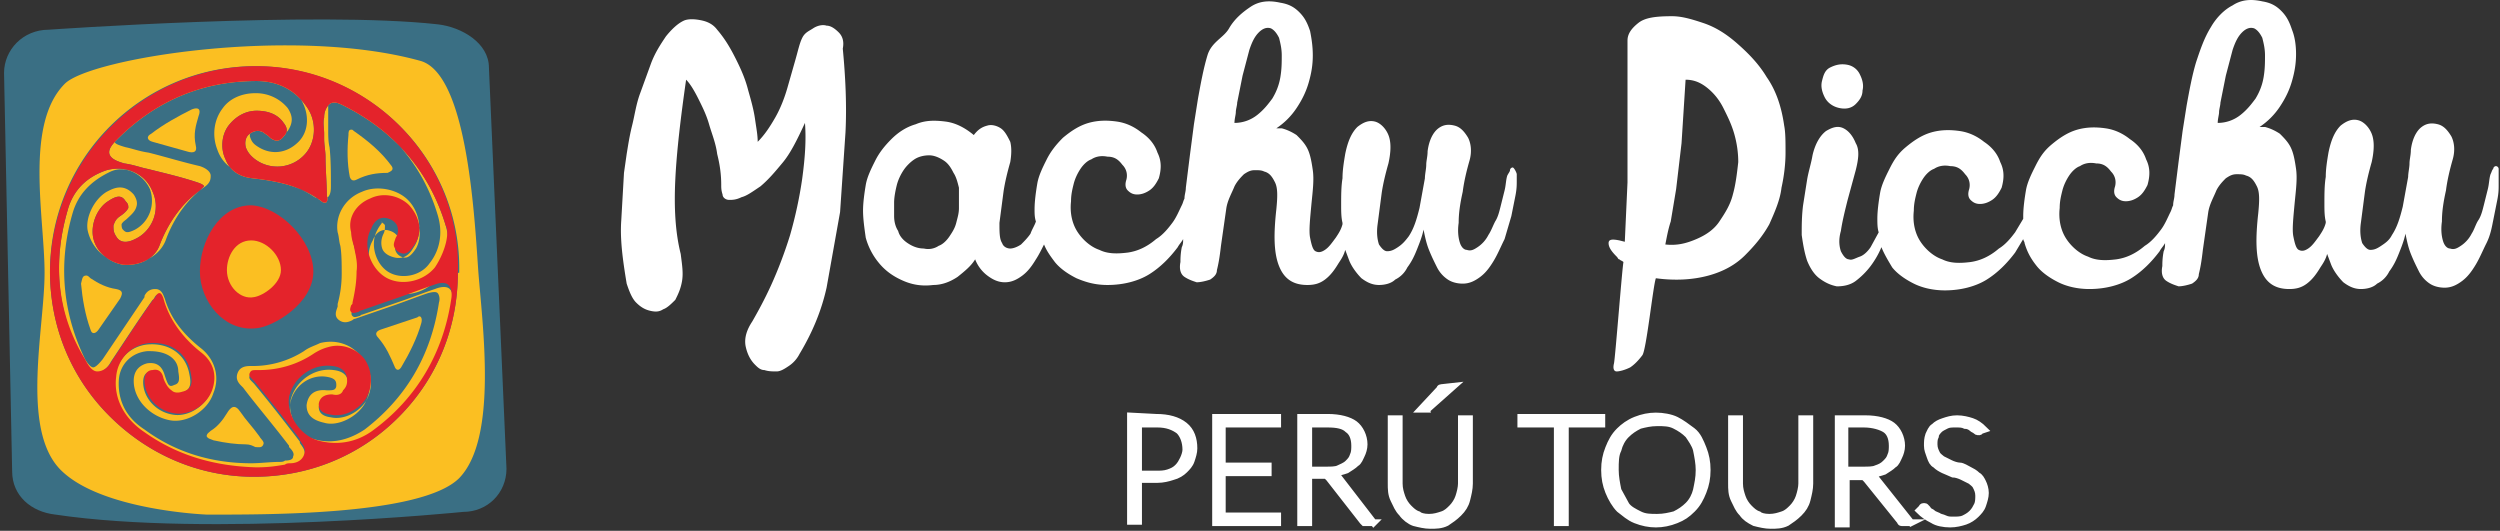
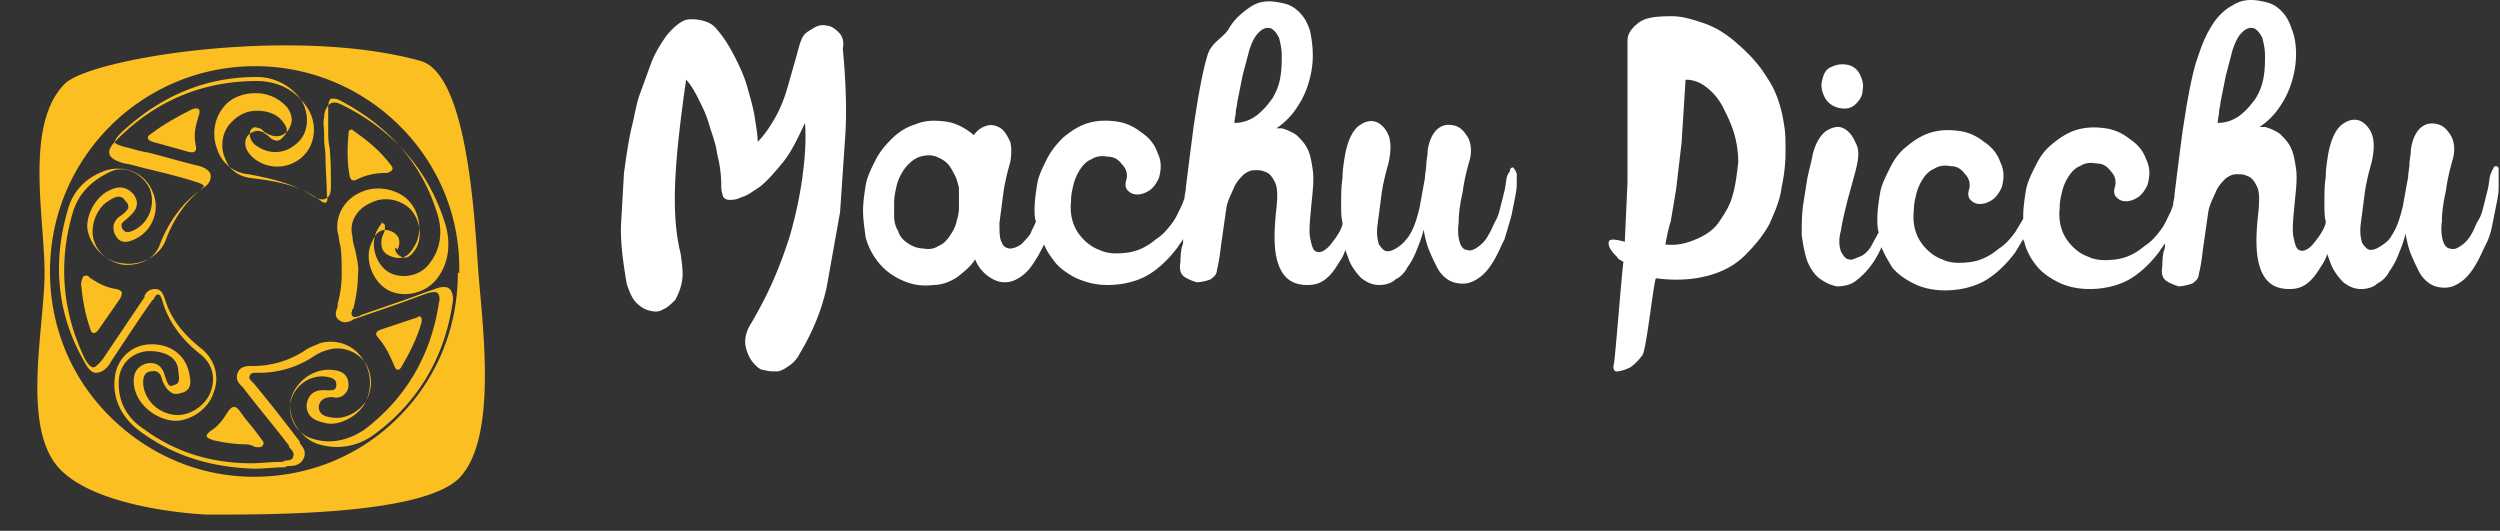
<svg xmlns="http://www.w3.org/2000/svg" width="185.1" height="39.3" viewBox="-0.3 0.8 185.1 39.3">
  <rect x="-0.3" y="0.8" width="185.1" height="39.3" fill="#333333" stroke="none" />
-   <path fill="#3a6f84" d="M32.1 2.6c-9-1-28.8.4-28.8.4C1.4 3 0 4.5 0 6.2l.6 29.5c0 1.8 1.4 3 3.2 3.2 11.4 1.7 30.2-.2 30.2-.2 1.8 0 3.2-1.4 3.2-3.2L35.9 5.8c0-1.8-2-3-3.8-3.2" />
  <path fill="#fbbf22" d="M15 38.9s-7.8-.3-10.8-3.3S3 25.1 3 21 1.5 10 4.5 7c1.9-1.9 16.9-4.3 26.3-1.7 3.4.9 4 10.9 4.3 15.4.3 4.1 1.5 12.5-1.4 15.5-2.8 2.8-14.6 2.7-18.7 2.7m3.6-33.2c-8.4 0-15.2 6.8-15.2 15.2 0 4 1.5 7.8 4.4 10.7s6.7 4.5 10.7 4.5h0c4 0 7.8-1.5 10.7-4.4S33.6 25 33.6 21h.1c.2-8.4-6.7-15.3-15.1-15.3h0m.1 29.8h-.2c-3.1-.1-5.8-.9-8.2-2.6-1.5-1-2.3-2.5-2.1-4.1.1-1.3 1.1-2.4 2.5-2.5 1.5-.1 2.7.7 3 2.1.1.5.3 1.3-.6 1.5-.3.1-.6.1-.8-.1-.3-.2-.5-.6-.6-.9-.1-.5-.4-.7-.8-.6-.3 0-.6.2-.6.8 0 1.1.9 2.2 2.2 2.4 1.1.2 2.4-.6 2.8-1.7s.1-2.1-.8-2.8c-1.4-1.1-2.4-2.5-2.8-4-.1-.3-.2-.4-.3-.4s-.2.1-.3.3c0 0 0 .1-.1.1-1 1.4-2.1 3.1-3.1 4.6-.2.4-.6.8-1.1.8-.4 0-.7-.5-.9-.9-2-3.5-2.3-7.3-1.2-11.1.4-1.5 1.4-2.5 2.9-3 1.5-.4 2.9.3 3.4 1.6.6 1.3 0 2.9-1.3 3.5-.2.1-1 .5-1.4-.2-.2-.3-.2-.5-.2-.8.1-.3.2-.5.5-.7s.5-.4.6-.6c0-.2 0-.3-.2-.5-.3-.5-.7-.4-1.3 0-.8.5-1.3 1.7-1.1 2.7s1.1 1.8 2.2 2c1.2.1 2.3-.4 2.7-1.4.6-1.6 1.6-3.1 3-4.1l.3-.3c0-.1-.2-.2-.5-.3-1.2-.4-2.5-.7-3.7-1-.5-.1-1-.3-1.7-.4-.7-.2-1-.4-1.1-.7-.1-.4.3-.8.6-1.1 2.9-2.9 6.4-4.3 10.3-4.3 1.5 0 2.8.6 3.7 1.9.8 1.1.7 2.7-.2 3.6a2.75 2.75 0 0 1-3.6.3c-.4-.3-.6-.6-.7-.9-.1-.4 0-.8.3-1s.6-.3 1-.1c.1.1.3.2.4.3l.1.1c.4.3.7.3 1-.1.2-.2.4-.5 0-1-.4-.6-1.1-.9-2-.9-.8 0-1.5.4-2 1-.6.7-.7 1.8-.3 2.6.3.8 1 1.3 2 1.4 1.7.2 3.5.5 5.1 1.7.1.1.2.1.3.1s.2-.2.1-.5c0-.9-.1-2-.1-2.9 0-.4-.1-.9-.1-1.3v-.4c0-.4-.1-.8 0-1.2 0-.5.2-.8.4-1 .3-.2.6-.1 1 .1 3.8 1.9 6.4 4.9 7.6 8.9.4 1.4.2 2.9-.7 4s-2.6 1.4-3.7.7-1.7-2.4-1-3.6c.1-.3.5-1 1.3-.7.3.1.5.3.6.5.1.3.1.6-.1.9-.1-.3-.2-.1-.1.1a.78.78 0 0 0 .4.4c.4.2.7 0 1.1-.6.5-.9.3-2.1-.4-2.9-.7-.7-1.9-1-2.9-.5-1 .4-1.7 1.4-1.4 2.5 0 .3.1.7.2 1 .1.6.3 1.2.2 1.9 0 .7-.1 1.4-.3 2.3 0 .1 0 .1-.1.2-.1.3-.1.4 0 .5s.2.1.5 0c.1 0 .1-.1.2-.1l2.6-.9c.9-.3 1.9-.7 2.8-1 .5-.2.9-.2 1.1 0s.3.6.2 1.1c-.6 4-2.6 7.3-5.7 9.6-1.3 1-2.8 1.2-4.2.8-1.3-.4-2.3-1.9-2.1-3.2.3-1.4 1.7-2.5 3.2-2.3.9.1 1.1.6 1.1 1.1 0 .3-.1.5-.3.7s-.5.3-.9.2c-.4 0-.9.1-1 .7 0 .3.1.7.9.8.9.2 2-.3 2.6-1.2.5-.9.5-2-.1-2.9-.6-.8-1.7-1.2-2.7-.9-.4.1-.8.3-1.1.5-1.2.8-2.6 1.2-4 1.2h-.1c-.4 0-.5 0-.6.2s0 .3.2.5l.1.1c1 1.2 2.1 2.6 3.4 4.3v.1c.2.3.5.6.3 1.1s-.7.6-1 .6h0c-.1 0-.3 0-.4.1-.9 0-1.5.1-2.1.1m-7.9-8.7h-.2c-1.1.1-2 .9-2.1 2.1-.1 1.5.5 2.8 1.9 3.7 2.3 1.7 5 2.5 7.9 2.5h0c.7 0 1.4-.1 2.1-.1.1 0 .3 0 .4-.1h0c.4 0 .6-.1.6-.3.1-.2 0-.4-.3-.7v-.1c-1.3-1.7-2.5-3.1-3.4-4.3l-.1-.1c-.2-.2-.5-.5-.3-1s.7-.5 1-.5h.1a7.04 7.04 0 0 0 3.8-1.1c.4-.3.8-.4 1.2-.6 1.2-.3 2.4.1 3.1 1.1a3.21 3.21 0 0 1 .2 3.4c-.6 1-2 1.7-3 1.4-.9-.2-1.3-.6-1.3-1.3.1-.8.6-1.2 1.5-1.1.3 0 .5 0 .6-.1s.1-.2.1-.3c0-.3-.1-.5-.7-.6-1.2-.2-2.4.6-2.7 1.9-.2 1.1.5 2.4 1.7 2.7 1.3.4 2.6.1 3.8-.7 3-2.3 4.9-5.4 5.5-9.4.1-.3 0-.6-.1-.7s-.3-.1-.7 0c-.9.3-1.9.7-2.8 1l-2.6.9s-.1 0-.2.1c-.2.1-.6.3-1 0s-.2-.7-.1-1v-.2a8.33 8.33 0 0 0 .3-2.2c0-.7 0-1.5-.1-2.1-.1-.3-.1-.7-.2-1-.2-1.2.5-2.5 1.8-3 1.1-.5 2.6-.2 3.4.6.9.9 1.1 2.4.5 3.4-.2.3-.6 1.2-1.7.8-.3-.1-.6-.3-.7-.6s-.1-.7.1-1.1c.1-.2.1-.4.1-.6 0-.1-.2-.2-.3-.3.2.1 0 .1-.3.7-.5 1-.1 2.4.8 3s2.4.4 3.1-.6c.8-1 1-2.3.6-3.6-1.1-3.7-3.6-6.6-7.3-8.5-.2-.1-.4-.1-.6-.1-.1.1-.2.3-.2.6v1.7c0 .4 0 .9.1 1.3.1.9.1 2 .1 2.9 0 .5-.1.8-.4.9-.1.1-.4.1-.8-.1-1.5-1-3.3-1.4-4.9-1.7a2.67 2.67 0 0 1-2.3-1.8c-.4-1-.3-2.2.4-3.1.5-.7 1.4-1.1 2.4-1.1A3.04 3.04 0 0 1 21 8.8c.4.6.4 1.1 0 1.7-.5.5-1 .5-1.7.1l-.1-.1c-.1-.1-.2-.2-.3-.2-.3-.1-.4-.1-.5 0-.2.1-.2.3-.2.6.1.3.2.5.5.7 1 .7 2.2.6 3.1-.3.8-.8.8-2.1.2-3.1a4.03 4.03 0 0 0-3.3-1.7h0c-3.8 0-7.1 1.4-10 4.1-.4.4-.5.6-.5.7s.1.2.8.4c.5.1 1 .3 1.7.4 1.2.3 2.5.7 3.8 1 .6.2.8.5.8.7s0 .5-.4.8c-1.3.9-2.3 2.3-2.9 3.9-.4 1.2-1.8 2-3.2 1.8-1.2-.1-2.3-1.1-2.6-2.4-.2-.9.4-2.3 1.4-2.9.4-.2 1.2-.7 2 .2.2.3.3.6.2.9-.1.4-.5.7-.7.9-.1.1-.3.2-.4.4 0 .1 0 .3.1.4.2.2.3.3.9 0 1.1-.6 1.5-1.9 1.1-3-.5-1.1-1.8-1.8-2.9-1.3-1.5.7-2.4 1.7-2.8 3-1.1 3.7-.8 7.4.9 10.9.3.5.5.6.6.6s.3-.1.7-.6l3.1-4.6v-.1c.1-.2.3-.5.8-.5s.6.5.7.7c.4 1.4 1.3 2.6 2.7 3.7 1 .8 1.4 2.1.9 3.3-.4 1.3-2 2.3-3.3 2-1.4-.3-2.6-1.5-2.6-2.9 0-.9.6-1.2 1-1.3.7-.1 1.1.2 1.3.9.1.3.2.6.3.7s.2.1.4 0c.4-.1.4-.4.3-1 0-.9-.8-1.5-2.1-1.5" />
-   <path fill="#e4232b" d="M18.7 5.7s-.1 0 0 0c-8.4 0-15.2 6.8-15.3 15.2 0 4 1.5 7.8 4.4 10.7s6.7 4.5 10.7 4.5h0c4 0 7.8-1.5 10.7-4.4S33.6 25 33.6 21c.3-8.4-6.6-15.3-14.9-15.3m13.2 14.9c-.9 1.1-2.6 1.4-3.7.7s-1.7-2.4-1-3.6c.1-.3.5-1 1.3-.7.3.1.5.3.6.5.1.3.1.6-.1.9-.1.3-.2.5-.1.7a.78.78 0 0 0 .4.4c.4.2.7 0 1.1-.6.6-.9.4-2-.4-2.9-.7-.7-1.9-1-2.9-.5-1 .4-1.7 1.4-1.4 2.5 0 .3.1.7.2 1 .1.6.3 1.2.2 1.9 0 .7-.1 1.4-.3 2.3 0 .1 0 .1-.1.2-.1.3-.1.4 0 .5s.2.1.5 0c.1 0 .1-.1.2-.1l2.6-.9c.9-.3 1.9-.7 2.8-1 .5-.2.9-.2 1.1 0s.3.6.2 1.1c-.6 4-2.6 7.3-5.7 9.6-1.3 1-2.8 1.2-4.2.8-1.3-.4-2.3-1.9-2.1-3.2.3-1.4 1.7-2.5 3.2-2.3.9.1 1.1.6 1.1 1.1 0 .3-.1.5-.3.7-.1.3-.4.4-.8.3-.4 0-.9.1-1 .7 0 .3.1.7.9.8.9.2 2-.3 2.6-1.2.5-.9.5-2-.1-2.9-.6-.8-1.7-1.2-2.7-.9-.4.1-.8.3-1.1.5-1.2.8-2.6 1.2-4 1.2h-.1c-.4 0-.5 0-.6.2s0 .3.2.5l.1.1c1 1.2 2.1 2.6 3.4 4.3v.1c.2.3.5.6.3 1.1s-.7.6-1 .6h0c-.1 0-.3 0-.4.1-.6.1-1.2.2-2 .2h-.2c-3.1-.1-5.8-.9-8.2-2.6-1.5-1-2.3-2.5-2.1-4.1.1-1.3 1.1-2.4 2.5-2.5 1.5-.1 2.7.7 3 2.1.1.5.3 1.3-.6 1.5-.3.1-.6.1-.8-.1-.3-.2-.5-.6-.6-.9-.1-.5-.4-.7-.8-.6-.3 0-.6.2-.6.8 0 1.1.9 2.2 2.2 2.4 1.1.2 2.4-.6 2.8-1.7s.1-2.1-.8-2.8c-1.4-1.1-2.4-2.5-2.8-4-.1-.3-.2-.4-.3-.4s-.2.1-.3.3c0 0 0 .1-.1.1-1 1.4-2.1 3.1-3.1 4.6-.2.4-.6.8-1.1.8-.4 0-.7-.5-.9-.9-2.1-3.4-2.4-7.2-1.3-11 .4-1.5 1.4-2.5 2.9-3 1.5-.4 2.9.3 3.4 1.6.6 1.3 0 2.9-1.3 3.5-.2.1-1 .5-1.4-.2-.2-.3-.2-.5-.2-.8.1-.3.2-.5.5-.7s.5-.4.6-.6c0-.2 0-.3-.2-.5-.3-.5-.7-.4-1.3 0-.8.5-1.3 1.7-1.1 2.7s1.1 1.8 2.2 2c1.2.1 2.3-.4 2.7-1.4.6-1.6 1.6-3.1 3-4.1l.3-.3c0-.1-.2-.2-.5-.3-1.2-.4-2.5-.7-3.7-1-.5-.1-1-.3-1.7-.4-.7-.2-1-.4-1.1-.7-.1-.4.3-.8.6-1.1 2.9-2.9 6.4-4.3 10.3-4.3h0c1.5 0 2.8.6 3.7 1.9.8 1.1.7 2.7-.2 3.6a2.75 2.75 0 0 1-3.6.3c-.4-.3-.6-.6-.7-.9-.1-.4 0-.8.3-1s.6-.3 1-.1c.1.1.3.2.4.3l.1.1c.4.3.7.3 1-.1.2-.2.4-.5 0-1-.4-.6-1.1-.9-2-.9-.8 0-1.5.4-2 1-.6.7-.7 1.8-.3 2.6.3.8 1 1.3 2 1.4 1.7.2 3.5.5 5.1 1.7.1.1.2.1.3.1s.2-.2.1-.5c0-.9-.1-2-.1-2.9 0-.4-.1-.9-.1-1.3v-.4c0-.4-.1-.8 0-1.2 0-.5.2-.8.4-1 .3-.2.6-.1 1 .1 3.8 1.9 6.4 4.9 7.6 8.9.3.5 0 1.9-.8 3.1" />
  <path fill="#fbbf22" d="M13.5 12l-2.5-.7c-.4-.1-.5-.4-.1-.6.9-.7 2-1.3 3-1.8.5-.2.7 0 .5.5-.2.7-.4 1.3-.2 2.2.1.4-.1.6-.7.4m-7.4 9.2c.1 0 .2.1.3.2.6.4 1.2.7 1.9.8.5.1.5.3.3.7L7 25.2c-.2.3-.5.4-.6 0-.4-1.1-.6-2.3-.7-3.4.1-.4.1-.6.4-.6m19.6-10.8c.1 0 .1 0 .2.1 1 .7 2 1.5 2.8 2.6.2.3-.1.4-.3.5-.8 0-1.5.1-2.3.5-.2.1-.4.1-.5-.2-.2-1-.2-2.1-.1-3.1 0-.2 0-.4.2-.4m5.2 14.3c-.3 1.1-.9 2.3-1.5 3.3-.2.3-.4.2-.5-.1-.3-.7-.6-1.4-1.2-2.1-.3-.3-.1-.5.2-.6l2.7-.9c.2-.2.4 0 .3.4m-13 9c-.7 0-1.5-.1-2.4-.3-.2-.1-.4-.1-.5-.3 0-.2.2-.3.3-.4.5-.3.9-.8 1.2-1.3s.6-.7 1-.1.9 1.1 1.4 1.8c.1.2.4.4.3.6-.1.3-.4.2-.6.2-.2-.1-.4-.2-.7-.2" />
-   <path fill="#e4232b" d="M22.9 20.9c0 2.4-3 4.1-4.2 4.2-2.4.3-4.2-2-4.2-4.2s1.4-4.9 3.8-4.9c2.1.1 4.6 2.6 4.6 4.9" />
-   <path fill="#fbbf22" d="M20.5 20.8c0 1-1.3 1.9-2 2-1 .2-2-.8-2-2 0-1 .6-2.2 1.8-2.2 1.1 0 2.2 1.1 2.2 2.2" />
  <g fill="#fff">
    <path d="M61.8 3.2c-.3-.3-.6-.5-.9-.5-.3-.1-.7 0-1 .2s-.6.3-.8.7-.3.9-.5 1.6L58 7.3c-.2.7-.5 1.5-.9 2.2s-.8 1.3-1.3 1.8c0-.5-.1-1-.2-1.7s-.3-1.4-.5-2.1c-.2-.8-.5-1.5-.9-2.3s-.8-1.5-1.4-2.2c-.3-.4-.7-.6-1.2-.7s-.9-.1-1.2 0c-.5.2-1 .7-1.4 1.2-.4.6-.8 1.2-1.1 2l-.8 2.2c-.3.8-.4 1.6-.6 2.4s-.3 1.5-.4 2.1l-.2 1.4-.2 3.5c-.1 1.4.1 2.9.4 4.7.2.6.4 1.1.7 1.4s.6.5 1 .6.7.1 1-.1c.3-.1.6-.4.9-.7.2-.4.4-.8.5-1.4s0-1.2-.1-2c-.4-1.6-.5-3.4-.4-5.5s.4-4.6.8-7.4c.3.3.6.8.9 1.4s.6 1.2.8 1.9.5 1.4.6 2.2c.2.8.3 1.5.3 2.3 0 .2 0 .4.1.7 0 .2.2.4.5.4.2 0 .5 0 .9-.2.4-.1.8-.4 1.4-.8.6-.5 1.1-1.1 1.6-1.7.6-.7 1.1-1.7 1.7-3 .1 1.3 0 2.6-.2 4.1-.2 1.4-.5 2.8-.9 4.2-.4 1.3-.9 2.6-1.4 3.7s-1 2-1.4 2.7c-.4.6-.6 1.2-.5 1.8.1.5.3 1 .7 1.4.2.2.4.4.7.4.3.1.6.1.9.1s.6-.2.9-.4a2.36 2.36 0 0 0 .8-.9c.9-1.5 1.6-3.1 2-4.9l1-5.6.4-5.9c.1-2 0-4.1-.2-6.2.1-.5 0-.9-.3-1.2m49.9 10c-.1 0-.2.1-.2.2s-.1.2-.2.4c-.1.3-.1.7-.2 1.1l-.3 1.2c-.1.4-.2.8-.4 1.1-.2.4-.3.7-.5 1a2.36 2.36 0 0 1-.8.9c-.3.2-.5.3-.8.2-.2 0-.4-.2-.5-.5s-.2-.8-.1-1.5c0-.7.1-1.4.3-2.3.1-.8.3-1.6.5-2.3s.1-1.3-.1-1.7c-.3-.5-.6-.8-1-.9s-.8-.1-1.2.2-.7.9-.8 1.7c0 .4-.1.7-.1 1s-.1.7-.1 1l-.4 2.2c-.2.8-.4 1.5-.8 2.1-.3.4-.5.6-.8.8s-.5.3-.8.3c-.2 0-.4-.2-.6-.5-.1-.3-.2-.8-.1-1.5l.3-2.3c.1-.7.3-1.5.5-2.2.2-.9.2-1.6 0-2.1s-.6-.9-1-1-.8 0-1.3.4c-.4.4-.7 1-.9 2-.1.6-.2 1.2-.2 1.8-.1.6-.1 1.3-.1 2 0 .4 0 .9.1 1.3v.1c-.1.4-.3.7-.5 1-.3.4-.5.7-.8.9s-.5.2-.7.1-.3-.5-.4-1 0-1.4.1-2.5c.1-1 .2-1.8.1-2.5s-.2-1.2-.4-1.6-.5-.7-.8-1c-.3-.2-.7-.4-1.1-.5h-.4c.6-.4 1.1-.9 1.5-1.5s.7-1.2.9-1.9.3-1.3.3-2-.1-1.3-.2-1.8c-.2-.6-.4-1-.8-1.4s-.8-.6-1.4-.7c-.9-.2-1.6-.1-2.2.3s-1.2.9-1.6 1.6-1.3 1-1.6 2-.5 2.1-.7 3.2l-.3 1.9-.3 2.3-.3 2.4c0 .3-.1.5-.1.8-.1.2-.1.3-.2.5-.2.4-.4.9-.7 1.3s-.7.9-1.2 1.2c-.7.6-1.4.9-2.1 1-.8.1-1.5.1-2.1-.2-.6-.2-1.2-.7-1.6-1.3s-.6-1.4-.5-2.3c0-.5.1-.9.2-1.3s.3-.8.5-1.1.5-.6.8-.7c.3-.2.7-.3 1.2-.2.5 0 .8.2 1.1.6.3.3.4.7.3 1.1-.1.3-.1.6.1.8s.4.3.7.3.6-.1.9-.3.5-.5.7-.9c.2-.7.2-1.3-.1-1.9-.2-.6-.6-1.1-1.2-1.5-.5-.4-1.1-.7-1.8-.8s-1.4-.1-2.1.1-1.3.6-1.9 1.1c-.5.5-.9 1-1.2 1.6s-.6 1.2-.7 1.8-.2 1.3-.2 1.9c0 .3 0 .6.1.9-.1.3-.3.6-.4.9-.2.3-.5.6-.7.8-.3.2-.6.3-.8.3s-.5-.1-.6-.4c-.2-.3-.2-.8-.2-1.5L74 15c.1-.7.3-1.5.5-2.2.1-.6.1-1.1 0-1.5-.2-.4-.4-.8-.7-1s-.7-.3-1-.2c-.4.1-.7.3-1 .7-.6-.5-1.3-.9-2.1-1s-1.5-.1-2.2.2c-.7.2-1.3.6-1.8 1.1s-.9 1-1.2 1.6-.6 1.2-.7 1.8-.2 1.3-.2 1.9.1 1.3.2 2a4.98 4.98 0 0 0 1 1.9c.5.6 1.1 1 1.8 1.3s1.4.4 2.2.3c.6 0 1.2-.2 1.8-.6.5-.4 1-.8 1.3-1.3a2.73 2.73 0 0 0 .9 1.2c.4.3.8.5 1.3.5s.9-.2 1.3-.5.7-.7 1-1.2c.2-.3.4-.7.6-1.1.2.5.5.9.8 1.3.4.5 1 .9 1.6 1.2.7.3 1.4.5 2.3.5 1.2 0 2.3-.3 3.1-.8s1.5-1.2 2.1-2c.1-.2.3-.4.4-.6 0 .2 0 .4-.1.6-.1.5-.1.9-.1 1.1-.1.5 0 .9.3 1.1s.6.3.9.4c.3 0 .7-.1 1-.2.3-.2.5-.4.5-.7.1-.4.2-.9.3-1.8l.4-2.8c.1-.6.4-1.1.6-1.6.2-.4.5-.7.7-.9.3-.2.5-.3.8-.3s.5 0 .7.1c.4.1.6.4.8.8s.2 1 .1 2c-.2 1.8-.2 3.2.2 4.2s1.1 1.4 2.1 1.4c.5 0 .9-.1 1.3-.4s.7-.7 1-1.2c.2-.3.4-.6.5-1l.3.8c.2.5.6 1 .9 1.3.4.3.8.5 1.3.5.4 0 .9-.1 1.2-.4a1.96 1.96 0 0 0 .9-.9c.3-.4.5-.8.7-1.3s.4-1 .5-1.5c.1.5.2 1 .4 1.5s.4.9.6 1.3a2.36 2.36 0 0 0 .8.9c.3.2.7.3 1.1.3.5 0 .9-.2 1.3-.5s.7-.7 1-1.2.5-1 .8-1.6l.5-1.7.3-1.5c.1-.5.1-.8.1-1.1v-.5c0-.1-.2-.5-.3-.5m-41 3c0 .4-.1.7-.2 1.1s-.3.7-.5 1-.5.6-.8.7a1.39 1.39 0 0 1-1.1.2c-.5 0-.9-.2-1.2-.4s-.6-.5-.7-.9c-.2-.3-.3-.7-.3-1.1v-1c0-.4.1-.9.2-1.3s.3-.8.5-1.1.5-.6.8-.8.7-.3 1.1-.3.8.2 1.1.4.5.5.7.9c.2.3.3.7.4 1.1v1.5m22.1-6.9c-.5.4-1.1.6-1.7.6 0-.3.1-.6.1-.8s.1-.5.1-.7l.4-2 .5-1.9c.2-.6.4-1 .7-1.3s.6-.4.9-.3c.2.1.4.3.6.7.1.4.2.8.2 1.3s0 1-.1 1.6-.3 1.1-.6 1.6c-.3.4-.6.8-1.1 1.2m37.7-2.8c-.6-1-1.4-1.8-2.2-2.5s-1.6-1.2-2.5-1.5-1.6-.5-2.3-.5c-1.2 0-2 .1-2.5.5s-.8.8-.8 1.3v10.5l-.2 4.4-.4-.1c-.5-.1-.8-.1-.8.2s.2.6.6 1c.1.1.1.2.2.2.1.1.2.1.3.2-.1.5-.6 7-.7 7.5-.1.4 0 .6.2.6s.6-.1 1-.3c.3-.2.6-.5.9-.9s.8-5.2 1-5.7c1.5.2 2.8.1 3.9-.2s2-.8 2.7-1.5 1.3-1.4 1.8-2.3c.4-.9.8-1.8.9-2.7.2-.9.3-1.8.3-2.6s0-1.5-.1-2c-.2-1.4-.6-2.6-1.3-3.6m-2.5 8.7c-.2.8-.6 1.4-1 2s-1 1-1.7 1.3-1.4.5-2.3.4c.1-.5.2-1.1.4-1.7l.4-2.4.4-3.4.3-4.7c.6 0 1.1.2 1.6.6s.9.9 1.2 1.5.6 1.2.8 1.9.3 1.4.3 2.1c-.1.9-.2 1.7-.4 2.4m7.9-6.4c.5.1.9 0 1.2-.3s.5-.6.5-1c.1-.4 0-.8-.2-1.2a1.27 1.27 0 0 0-.9-.7c-.5-.1-.9 0-1.3.2s-.5.6-.6 1 0 .8.2 1.2.6.7 1.1.8m48.8 4.5c0-.1-.1-.2-.2-.2s-.2.1-.2.2c-.1.1-.1.2-.2.4-.1.3-.1.7-.2 1.1l-.3 1.2c-.1.4-.2.8-.4 1.1s-.3.7-.5 1a2.36 2.36 0 0 1-.8.9c-.3.2-.5.3-.8.2-.2 0-.4-.2-.5-.5s-.2-.8-.1-1.5c0-.7.1-1.4.3-2.3.1-.8.3-1.6.5-2.3s.1-1.3-.1-1.7c-.3-.5-.6-.8-1-.9s-.8-.1-1.2.2-.7.9-.8 1.7c0 .4-.1.7-.1 1s-.1.7-.1 1l-.4 2.2c-.2.8-.4 1.5-.8 2.1-.2.4-.5.6-.8.8s-.5.3-.8.3c-.2 0-.4-.2-.6-.5-.1-.3-.2-.8-.1-1.5l.3-2.3c.1-.7.3-1.5.5-2.2.2-.9.2-1.6 0-2.1s-.6-.9-1-1-.8 0-1.3.4c-.4.4-.7 1-.9 2-.1.6-.2 1.2-.2 1.8-.1.6-.1 1.3-.1 2 0 .4 0 .9.1 1.3v.1c-.1.4-.3.7-.5 1-.3.4-.5.7-.8.9s-.5.2-.7.1-.3-.5-.4-1 0-1.4.1-2.5c.1-1 .2-1.8.1-2.5s-.2-1.2-.4-1.6-.5-.7-.8-1c-.3-.2-.7-.4-1.1-.5h-.4c.6-.4 1.1-.9 1.5-1.5s.7-1.2.9-1.9.3-1.3.3-2-.1-1.3-.3-1.8c-.2-.6-.4-1-.8-1.4s-.8-.6-1.4-.7c-.9-.2-1.6-.1-2.2.3-.6.3-1.2.9-1.6 1.6-.5.8-.8 1.7-1.1 2.6-.3 1-.5 2.1-.7 3.2l-.3 1.9-.3 2.3-.3 2.4c0 .3-.1.5-.1.8-.1.2-.1.3-.2.5-.2.4-.4.9-.7 1.3s-.7.9-1.2 1.2c-.7.6-1.4.9-2.1 1-.8.1-1.5.1-2.1-.2-.6-.2-1.2-.7-1.6-1.3s-.6-1.4-.5-2.3c0-.5.1-.9.2-1.3s.3-.8.5-1.1.5-.6.8-.7c.3-.2.7-.3 1.2-.2.5 0 .8.2 1.1.6.3.3.4.7.3 1.1-.1.3-.1.6.1.8s.4.3.7.3.6-.1.9-.3.5-.5.7-.9c.2-.7.2-1.3-.1-1.9-.2-.6-.6-1.1-1.2-1.5-.5-.4-1.1-.7-1.8-.8s-1.4-.1-2.1.1-1.3.6-1.9 1.1-.9 1-1.2 1.6-.6 1.2-.7 1.8-.2 1.3-.2 1.9v.2l-.6 1c-.3.4-.7.9-1.2 1.2-.7.6-1.4.9-2.1 1-.8.1-1.5.1-2.1-.2-.6-.2-1.2-.7-1.6-1.3s-.6-1.4-.5-2.3c0-.5.1-.9.2-1.3s.3-.8.5-1.1.5-.6.8-.7c.3-.2.7-.3 1.2-.2.5 0 .8.2 1.1.6.3.3.4.7.3 1.1-.1.3-.1.6.1.8s.4.3.7.3.6-.1.9-.3.5-.5.7-.9c.2-.7.2-1.3-.1-1.9-.2-.6-.6-1.1-1.2-1.5-.5-.4-1.1-.7-1.8-.8s-1.4-.1-2.1.1-1.3.6-1.9 1.1-.9 1-1.2 1.6-.6 1.2-.7 1.8-.2 1.3-.2 1.9c0 .3 0 .7.1 1l-.6 1.1c-.2.3-.5.6-.8.7s-.6.3-.8.2c-.2 0-.4-.2-.6-.6-.1-.3-.2-.8 0-1.5.1-.7.3-1.5.5-2.3l.6-2.2c.2-.8.3-1.5 0-2-.2-.5-.5-.9-.9-1.1s-.8-.1-1.3.2c-.4.3-.8.9-1 1.8-.1.6-.3 1.2-.4 1.8l-.3 1.9c-.1.8-.1 1.5-.1 2.2.1.7.2 1.3.4 1.9.2.5.5 1 .9 1.3s.8.5 1.3.6c.5 0 1-.1 1.4-.4a5.73 5.73 0 0 0 1.1-1.1c.3-.4.6-.9.8-1.4.2.5.5 1 .8 1.5.4.5 1 .9 1.6 1.2s1.4.5 2.3.5c1.2 0 2.3-.3 3.1-.8s1.5-1.2 2.1-2l.6-1c0 .1.1.2.1.3.2.7.5 1.2.9 1.7s1 .9 1.6 1.2 1.4.5 2.3.5c1.2 0 2.3-.3 3.1-.8s1.5-1.2 2.1-2c.1-.2.3-.4.4-.6 0 .2 0 .4-.1.6-.1.5-.1.9-.1 1.1-.1.5 0 .9.3 1.1s.6.3.9.4c.3 0 .7-.1 1-.2.3-.2.5-.4.5-.7.1-.4.2-.9.3-1.8l.4-2.8c.1-.6.4-1.1.6-1.6.2-.4.5-.7.7-.9.3-.2.5-.3.8-.3s.5 0 .7.1c.4.1.6.4.8.8s.2 1 .1 2c-.2 1.8-.2 3.2.2 4.2s1.1 1.4 2.1 1.4c.5 0 .9-.1 1.3-.4s.7-.7 1-1.2c.2-.3.4-.6.5-1l.3.8c.2.5.6 1 .9 1.3.4.3.8.5 1.3.5.4 0 .9-.1 1.2-.4a1.96 1.96 0 0 0 .9-.9c.3-.4.5-.8.7-1.3s.4-1 .5-1.5c.1.5.2 1 .4 1.5s.4.9.6 1.3a2.36 2.36 0 0 0 .8.9c.3.2.7.3 1.1.3.5 0 .9-.2 1.3-.5s.7-.7 1-1.2.5-1 .8-1.6.4-1.2.5-1.7l.3-1.5c.1-.5.1-.8.1-1.1v-1.2m-19.1-4c-.5.4-1.1.6-1.7.6 0-.3.1-.6.1-.8s.1-.5.1-.7l.4-2 .5-1.9c.2-.6.4-1 .7-1.3s.6-.4.9-.3c.2.1.4.3.6.7.1.4.2.8.2 1.3s0 1-.1 1.6-.3 1.1-.6 1.6c-.3.4-.6.8-1.1 1.2" />
-     <path stroke="#fff" stroke-width=".5" stroke-miterlimit="10" d="M85.3 31.7c.9 0 1.6.2 2.1.6s.7 1 .7 1.7c0 .3-.1.6-.2.9s-.3.5-.5.7-.5.4-.9.5c-.3.1-.7.2-1.1.2H84v3.1h-.6v-7.8l1.9.1zm0 4.2c.3 0 .6 0 .9-.1s.5-.2.7-.4.3-.4.4-.6.2-.5.2-.7c0-.6-.2-1.1-.5-1.4-.4-.3-.9-.5-1.6-.5H84v3.7h1.3zm9 3.1v.5h-4.6v-7.8h4.6v.5h-4.1v3.1h3.4v.5h-3.4V39h4.1zm7.1.5h-.7l-.1-.1-2.5-3.2-.2-.2h-1.3v3.5H96v-7.8h2c.9 0 1.6.2 2 .5s.7.9.7 1.5c0 .3-.1.6-.2.8s-.2.5-.4.6c-.2.2-.4.3-.7.5-.3.1-.6.2-.9.2.1.1.2.1.2.2l2.7 3.5zm-3.5-3.9c.3 0 .7 0 .9-.1s.5-.2.7-.4.3-.3.4-.6c.1-.2.1-.5.1-.7 0-.6-.2-1-.5-1.2-.3-.3-.8-.4-1.5-.4h-1.4v3.4h1.3zm7.6 3.5c.4 0 .7-.1 1-.2s.5-.3.7-.5.4-.5.5-.8.2-.7.2-1v-4.8h.6v4.8c0 .4-.1.8-.2 1.2s-.3.7-.6 1-.6.5-.9.7c-.4.2-.8.2-1.2.2s-.8-.1-1.2-.2c-.3-.1-.7-.4-.9-.7-.3-.3-.4-.6-.6-1s-.2-.8-.2-1.2v-4.8h.6v4.8c0 .4.1.7.2 1s.3.6.5.8.4.4.7.5c.1.1.4.2.8.2m1.8-9.7l-1.8 1.6s-.1 0-.1.1h-.5l1.4-1.5c0-.1.1-.1.1-.1l.9-.1zm11 2.8h-2.7v7.3h-.6v-7.3h-2.7v-.5h6v.5zm7.8 3.4c0 .6-.1 1.1-.3 1.6s-.4.9-.8 1.3-.7.6-1.2.8-1 .3-1.5.3-1-.1-1.5-.3-.8-.5-1.2-.8c-.3-.3-.6-.8-.8-1.3s-.3-1-.3-1.6.1-1.1.3-1.6.4-.9.8-1.3c.3-.3.7-.6 1.2-.8s1-.3 1.5-.3 1.1.1 1.5.3.8.5 1.2.8.6.8.8 1.3.3 1 .3 1.6m-.6 0c0-.5-.1-1-.2-1.5-.1-.4-.4-.8-.6-1.1-.3-.3-.6-.5-1-.7s-.8-.2-1.3-.2-.9.1-1.3.2c-.4.2-.7.4-1 .7s-.5.7-.6 1.1c-.2.4-.2.9-.2 1.5 0 .5.1 1 .2 1.5l.6 1.1c.2.3.6.5 1 .7s.8.2 1.3.2.9-.1 1.3-.2c.4-.2.7-.4 1-.7s.5-.7.6-1.1c.1-.5.2-.9.2-1.5m5.2 3.5c.4 0 .7-.1 1-.2s.5-.3.7-.5.4-.5.5-.8.2-.7.2-1v-4.8h.6v4.8c0 .4-.1.8-.2 1.2s-.3.7-.6 1-.6.5-.9.7c-.4.2-.8.2-1.2.2s-.8-.1-1.2-.2c-.4-.2-.7-.4-.9-.7-.3-.3-.4-.6-.6-1s-.2-.8-.2-1.2v-4.8h.6v4.8c0 .4.1.7.2 1s.3.6.5.8.4.4.7.5c.1.1.4.2.8.2m10.5.4h-.7c-.1 0-.1-.1-.1-.1l-2.5-3.1-.2-.2h-1.3v3.5h-.6v-7.8h2c.9 0 1.6.2 2 .5s.7.9.7 1.5c0 .3-.1.6-.2.8s-.2.5-.4.6c-.2.2-.4.3-.7.5-.3.1-.6.2-.9.2.1.1.2.1.2.2l2.7 3.4zm-3.5-3.9c.3 0 .7 0 .9-.1.3-.1.5-.2.7-.4s.3-.3.4-.6c.1-.2.1-.5.1-.7 0-.6-.2-1-.5-1.2s-.9-.4-1.6-.4h-1.4v3.4h1.4zm8.6-2.9c0 .1-.1.1 0 0-.1.1-.2.1-.3 0s-.2-.1-.3-.2-.3-.2-.5-.2c-.2-.1-.4-.1-.7-.1s-.5 0-.7.1-.4.2-.5.3-.3.3-.3.5c-.1.2-.1.4-.1.6 0 .3.1.5.2.7s.3.3.4.4l.6.3c.2.1.5.2.7.2s.5.2.7.3.4.2.6.4c.2.1.3.3.4.5s.2.5.2.8-.1.6-.2.9-.3.5-.5.7-.5.4-.8.5-.7.2-1.1.2c-.5 0-1-.1-1.3-.3-.4-.2-.7-.4-1-.7l.2-.2c0-.1.1-.1.2-.1 0 0 .1 0 .1.1.1 0 .1.1.2.2s.2.1.3.2.2.1.4.2c.1.1.3.1.5.2s.4.1.6.1c.3 0 .6 0 .8-.1s.4-.2.6-.4.3-.4.4-.6.1-.5.1-.7c0-.3-.1-.5-.2-.7s-.3-.3-.4-.4l-.6-.3c-.2-.1-.5-.2-.7-.2-.2-.1-.5-.2-.7-.3s-.4-.2-.6-.4c-.2-.1-.3-.3-.4-.6s-.2-.5-.2-.8 0-.5.1-.8c.1-.2.2-.5.4-.6.2-.2.4-.3.7-.4s.6-.2 1-.2.8.1 1.1.2.6.3.9.6l-.3.1z" />
  </g>
</svg>